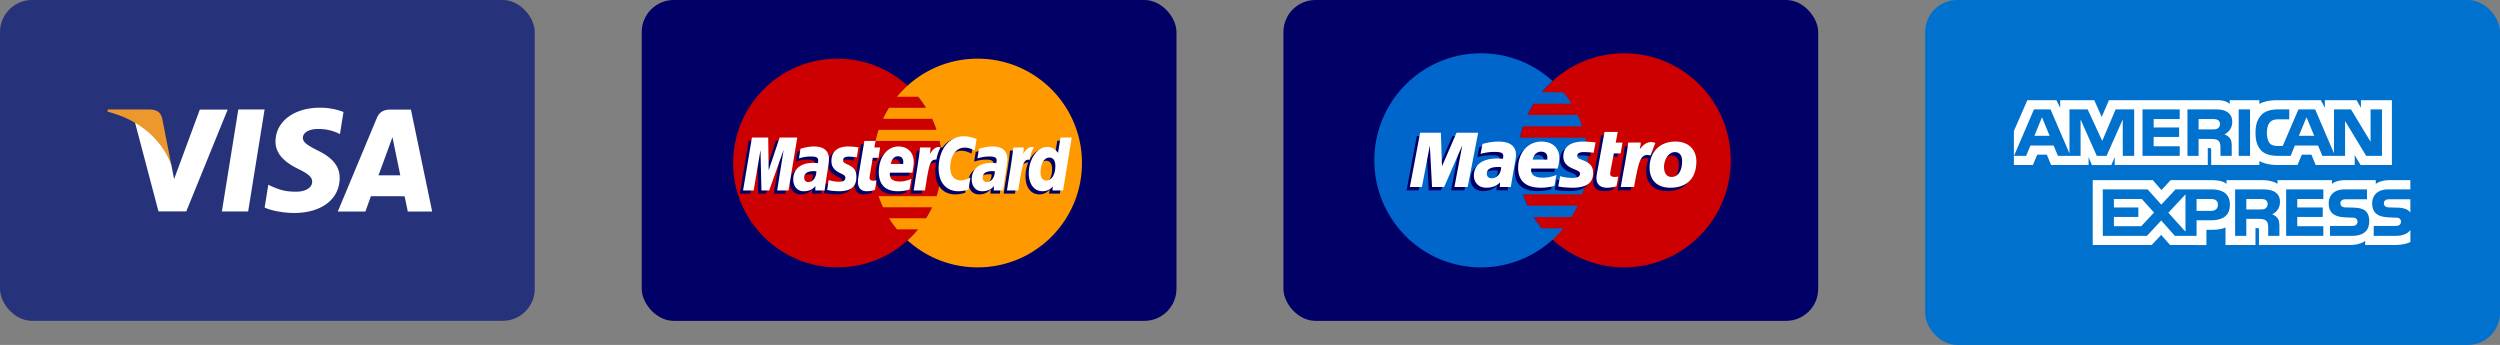
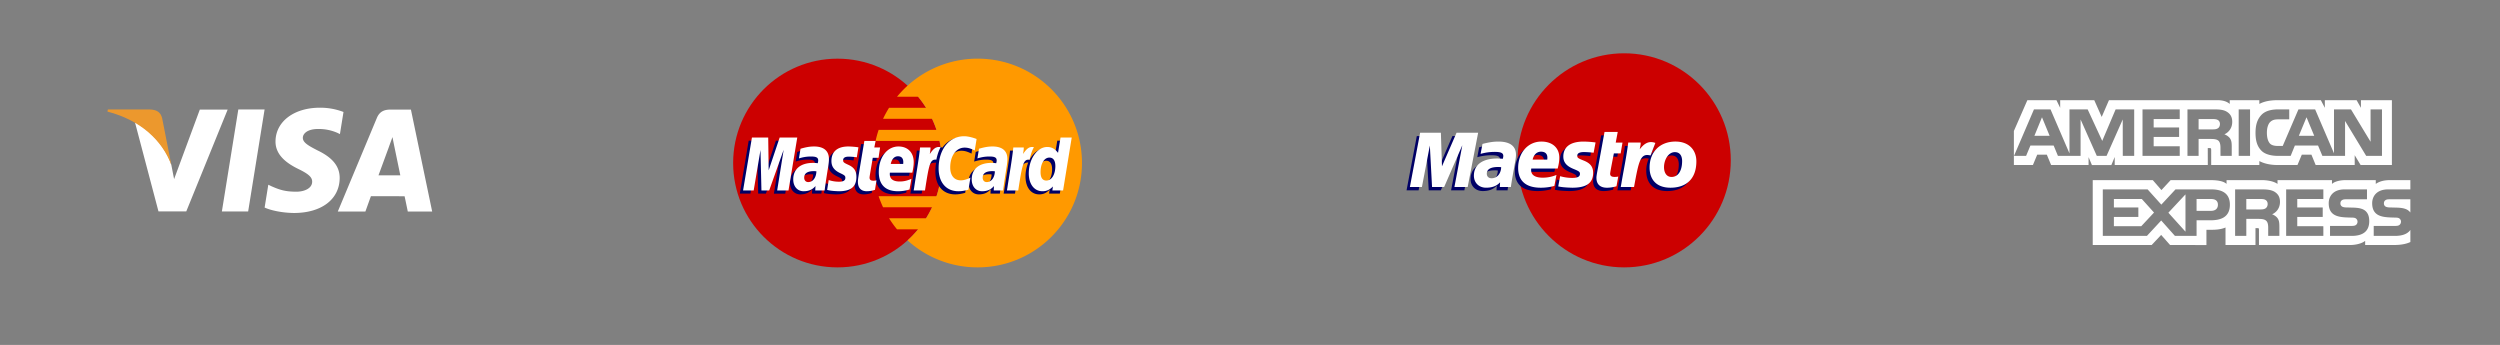
<svg xmlns="http://www.w3.org/2000/svg" width="311.667" height="43" viewBox="0 0 311.667 43">
  <rect x="0" y="0" width="311.667" height="43" fill="#808080" stroke="none" />
  <g fill="none" fill-rule="evenodd">
-     <rect fill="#26337A" width="66.667" height="40" rx="4" />
    <path fill="#FFF" d="M27.66 26.365l2.05-12.717h3.276l-2.05 12.717H27.66M42.822 13.96a8.1 8.1 0 00-2.936-.533c-3.24 0-5.52 1.726-5.539 4.197-.02 1.827 1.627 2.847 2.87 3.454 1.276.623 1.705 1.022 1.7 1.578-.008.852-1.019 1.242-1.96 1.242-1.313 0-2.01-.192-3.087-.667l-.422-.202-.458 2.846c.764.354 2.18.662 3.65.678 3.443 0 5.68-1.705 5.707-4.343.011-1.45-.862-2.548-2.753-3.455-1.145-.59-1.847-.98-1.84-1.578.001-.528.594-1.094 1.878-1.094a5.747 5.747 0 012.452.489l.294.145.444-2.756m4.363 7.895c.271-.73 1.305-3.554 1.305-3.554-.019.033.27-.737.436-1.213l.22 1.096s.63 3.035.759 3.671h-2.72zm4.042-8.195h-2.532c-.785 0-1.373.225-1.717 1.054L42.112 26.37h3.441s.562-1.568.689-1.912l4.197.007c.098.444.399 1.905.399 1.905h3.04l-2.65-12.708zm-26.316-.001l-3.207 8.668-.343-1.762c-.598-2.03-2.458-4.231-4.54-5.334l2.935 11.121 3.467-.002 5.16-12.692h-3.472" />
    <path d="M18.727 13.65h-5.284l-.043.264c4.111 1.053 6.831 3.596 7.96 6.652l-1.148-5.843c-.198-.805-.773-1.044-1.485-1.072" fill="#EC982D" />
    <g transform="translate(80)">
-       <rect fill="#006" width="66.667" height="40" rx="4" />
      <path d="M37.42 20.324c0 7.185-5.825 13.01-13.01 13.01-7.186 0-13.011-5.825-13.011-13.01 0-7.186 5.825-13.01 13.01-13.01 7.186 0 13.01 5.824 13.01 13.01" fill="#C00" />
      <path d="M41.876 7.313a12.964 12.964 0 00-8.734 3.368c-.47.426-.909.887-1.313 1.377h2.628c.36.437.69.897.992 1.378h-4.612a13.07 13.07 0 00-.75 1.378h6.111c.21.446.393.905.551 1.377h-7.213c-.15.45-.277.909-.378 1.378h7.969a13.105 13.105 0 01-.378 6.888h-7.213c.158.471.342.931.55 1.378h6.112c-.223.475-.473.935-.75 1.377h-4.611c.3.48.632.94.992 1.377h2.627c-.404.49-.843.951-1.314 1.378a12.962 12.962 0 008.734 3.366c7.185 0 13.01-5.824 13.01-13.01 0-7.184-5.825-13.01-13.01-13.01" fill="#F90" />
      <path d="M21.371 21.748a2.43 2.43 0 00-.315-.022c-.8 0-1.206.274-1.206.817 0 .334.198.547.506.547.576 0 .99-.548 1.015-1.342zm1.028 2.391h-1.171l.027-.556c-.357.44-.833.65-1.48.65-.766 0-1.29-.598-1.29-1.467 0-1.307.912-2.069 2.479-2.069.16 0 .366.015.576.042.043-.178.055-.253.055-.349 0-.355-.246-.488-.906-.488a4.71 4.71 0 00-1.495.242l.196-1.207c.704-.207 1.168-.284 1.69-.284 1.213 0 1.856.544 1.854 1.573.003.276-.043.616-.114 1.064-.122.777-.386 2.444-.421 2.85zm-4.506.001h-1.412l.81-5.073-1.808 5.072h-.962l-.12-5.044-.85 5.044H12.23l1.105-6.599h2.03l.124 3.694 1.239-3.694h2.259l-1.093 6.6m25.727-2.392a2.418 2.418 0 00-.314-.022c-.801 0-1.206.274-1.206.817 0 .334.197.547.506.547.575 0 .99-.548 1.014-1.342zm1.028 2.391h-1.17l.026-.556c-.356.44-.833.65-1.48.65-.766 0-1.29-.598-1.29-1.467 0-1.307.913-2.069 2.48-2.069.16 0 .365.015.575.042.044-.178.055-.253.055-.349 0-.355-.246-.488-.905-.488a4.72 4.72 0 00-1.496.242c.016-.09.197-1.207.197-1.207.703-.207 1.168-.284 1.69-.284 1.213 0 1.855.544 1.854 1.573.002.276-.043.616-.115 1.064-.122.777-.385 2.444-.42 2.85zm-15.973-.081a3.228 3.228 0 01-1.015.174c-.722 0-1.116-.415-1.116-1.18-.01-.236.104-.86.193-1.43.082-.5.613-3.662.613-3.662h1.403l-.163.813h.848l-.192 1.29h-.85c-.164 1.02-.396 2.291-.399 2.46 0 .277.148.398.484.398.16 0 .285-.017.38-.051l-.186 1.188m4.304-.044c-.482.148-.947.22-1.44.218-1.572-.002-2.392-.822-2.392-2.394 0-1.835 1.043-3.185 2.458-3.185 1.157 0 1.897.756 1.897 1.941 0 .395-.051.779-.174 1.32h-2.795c-.095.78.403 1.103 1.22 1.103a3.33 3.33 0 001.46-.337l-.234 1.334zm-.79-3.181c.009-.112.15-.958-.653-.958-.446 0-.767.34-.896.958h1.55zm-8.944-.363c0 .678.329 1.146 1.075 1.498.572.269.66.348.66.592 0 .334-.252.486-.81.486-.422 0-.814-.066-1.266-.213l-.194 1.24c.32.07.607.135 1.47.16 1.49 0 2.178-.568 2.178-1.795 0-.737-.288-1.17-.995-1.496-.592-.271-.66-.332-.66-.582 0-.29.234-.439.69-.439.278 0 .656.03 1.016.08l.2-1.244a9.536 9.536 0 00-1.243-.104c-1.58 0-2.126.825-2.121 1.816m16.604-1.675c.392 0 .758.102 1.261.357l.232-1.433c-.208-.081-.936-.558-1.553-.558-.945 0-1.744.47-2.306 1.243-.82-.272-1.157.277-1.57.824l-.367.085c.028-.18.053-.358.045-.54h-1.298c-.177 1.662-.49 3.344-.736 5.006l-.065.361h1.413a92.53 92.53 0 00.444-3.178l.532-.294c.08-.297.328-.396.827-.384-.065.35-.1.718-.1 1.1 0 1.756.948 2.85 2.468 2.85.392 0 .728-.052 1.249-.194l.247-1.504c-.468.23-.851.338-1.2.338-.82 0-1.317-.606-1.317-1.607 0-1.454.738-2.472 1.793-2.472m11.958-1.254l-.314 1.907c-.385-.508-.8-.876-1.348-.876-.712 0-1.361.54-1.786 1.336-.591-.123-1.203-.332-1.203-.332v.005c.047-.444.067-.715.062-.807h-1.297c-.176 1.661-.49 3.343-.736 5.005l-.065.361h1.413c.191-1.238.337-2.268.444-3.083.484-.437.725-.817 1.212-.792a4.6 4.6 0 00-.342 1.741c0 1.342.678 2.227 1.706 2.227.517 0 .914-.179 1.302-.592l-.067.499h1.337L53.2 17.54h-1.394zm-1.766 5.36c-.48 0-.724-.357-.724-1.058 0-1.055.455-1.803 1.095-1.803.486 0 .749.37.749 1.05 0 1.065-.463 1.81-1.12 1.81z" fill="#006" />
      <path fill="#FFF" d="M18.3 23.748h-1.413l.81-5.073-1.807 5.073h-.963l-.119-5.043-.85 5.043h-1.322l1.104-6.599h2.031l.057 4.085 1.37-4.085h2.194L18.3 23.748m3.478-2.391a2.348 2.348 0 00-.316-.022c-.8 0-1.205.274-1.205.817 0 .333.198.547.506.547.576 0 .99-.548 1.015-1.342zm1.027 2.39h-1.17l.027-.555c-.357.439-.834.649-1.48.649-.766 0-1.29-.598-1.29-1.467 0-1.307.912-2.068 2.479-2.068.16 0 .365.015.575.042.044-.178.056-.253.056-.35 0-.354-.246-.487-.906-.487a4.692 4.692 0 00-1.495.241l.196-1.207c.703-.206 1.168-.284 1.69-.284 1.213 0 1.855.545 1.854 1.574.002.276-.043.617-.114 1.063-.123.777-.386 2.445-.422 2.85zm18.944-6.42l-.231 1.432c-.505-.254-.87-.356-1.262-.356-1.054 0-1.794 1.019-1.794 2.472 0 1.002.497 1.607 1.318 1.607.348 0 .732-.108 1.2-.338l-.249 1.503c-.52.142-.856.194-1.247.194-1.521 0-2.469-1.094-2.469-2.85 0-2.358 1.31-4.007 3.182-4.007.617 0 1.345.261 1.552.343m2.278 4.03a2.33 2.33 0 00-.314-.022c-.8 0-1.205.274-1.205.817 0 .333.197.547.506.547.575 0 .99-.548 1.013-1.342zm1.028 2.39h-1.17l.027-.555c-.357.439-.833.649-1.48.649-.766 0-1.29-.598-1.29-1.467 0-1.307.912-2.068 2.48-2.068.16 0 .364.015.574.042.044-.178.056-.253.056-.35 0-.354-.246-.487-.906-.487a4.694 4.694 0 00-1.495.241l.196-1.207c.704-.206 1.168-.284 1.69-.284 1.213 0 1.856.545 1.854 1.574.003.276-.043.617-.114 1.063-.122.777-.385 2.445-.422 2.85zm-15.973-.081a3.226 3.226 0 01-1.015.175c-.722 0-1.116-.415-1.116-1.179-.01-.238.104-.86.194-1.43.081-.502.612-3.663.612-3.663h1.404l-.164.812h.72l-.191 1.29h-.723c-.163 1.021-.396 2.292-.399 2.46 0 .278.149.398.484.398.161 0 .286-.016.381-.05l-.187 1.187m4.305-.042a4.808 4.808 0 01-1.441.217c-1.572-.001-2.39-.823-2.39-2.394 0-1.835 1.041-3.186 2.455-3.186 1.159 0 1.898.756 1.898 1.943 0 .393-.051.777-.173 1.32H30.94c-.095.778.404 1.103 1.22 1.103.503 0 .956-.104 1.46-.338l-.233 1.335zm-.79-3.183c.008-.112.15-.958-.653-.958-.447 0-.767.342-.897.958h1.55zm-8.945-.363c0 .68.33 1.146 1.076 1.499.572.268.66.348.66.592 0 .334-.252.485-.811.485a3.98 3.98 0 01-1.266-.21l-.193 1.237c.32.07.607.135 1.469.16 1.49 0 2.179-.567 2.179-1.794 0-.738-.288-1.17-.996-1.495-.592-.272-.66-.333-.66-.583 0-.29.235-.44.691-.44.277 0 .656.031 1.015.082l.201-1.245a9.615 9.615 0 00-1.243-.105c-1.58 0-2.127.825-2.122 1.817m28.879 3.67h-1.336l.066-.5c-.387.414-.784.593-1.302.593-1.026 0-1.705-.885-1.705-2.227 0-1.785 1.052-3.29 2.298-3.29.547 0 .962.224 1.348.732l.314-1.907h1.393l-1.076 6.599zm-2.084-1.24c.658 0 1.12-.746 1.12-1.809 0-.682-.263-1.052-.748-1.052-.64 0-1.096.748-1.096 1.803 0 .703.244 1.058.724 1.058zm-4.119-4.127c-.177 1.661-.491 3.344-.737 5.006l-.064.36h1.413c.505-3.281.626-3.922 1.42-3.842.125-.671.36-1.26.535-1.556-.591-.123-.922.211-1.355.846.035-.275.097-.541.085-.814h-1.297m-11.627 0c-.177 1.661-.492 3.344-.737 5.006l-.064.36h1.413c.505-3.281.627-3.922 1.418-3.842.127-.671.362-1.26.537-1.556-.59-.123-.922.211-1.354.846.034-.275.097-.541.084-.814h-1.297" />
    </g>
    <g transform="translate(160)">
-       <rect fill="#006" width="66.667" height="40" rx="4" />
      <path d="M55.771 19.99c0 7.37-5.95 13.343-13.293 13.343-7.34 0-13.292-5.974-13.292-13.344 0-7.37 5.951-13.344 13.292-13.344 7.342 0 13.293 5.974 13.293 13.344" fill="#C00" />
-       <path d="M32.21 28.463a13.247 13.247 0 01-1.013-1.413h4.712c.282-.453.538-.925.766-1.413h-6.243a13.274 13.274 0 01-.563-1.413h7.367a13.35 13.35 0 00.684-4.235c0-.97-.103-1.915-.299-2.826h-8.136c.103-.481.233-.952.386-1.413h7.364a13.43 13.43 0 00-.562-1.412h-6.24c.228-.489.484-.96.766-1.414h4.708a13.485 13.485 0 00-1.012-1.412h-2.683c.412-.503.86-.975 1.341-1.412a13.216 13.216 0 00-8.925-3.455c-7.342 0-13.293 5.974-13.293 13.344 0 7.37 5.951 13.344 13.293 13.344a13.22 13.22 0 008.925-3.454 13.4 13.4 0 001.343-1.416H32.21" fill="#06C" />
      <path d="M33.364 23.595a6.437 6.437 0 01-1.698.224c-1.853-.002-2.818-.849-2.818-2.469 0-1.893 1.228-3.285 2.896-3.285 1.364 0 2.234.78 2.234 2.004 0 .405-.059.8-.203 1.36H30.48c-.117.79.458 1.138 1.438 1.138.587 0 1.117-.106 1.705-.343l-.26 1.371zm-.886-3.283c0-.119.183-.968-.77-.987-.527 0-.905.352-1.057.987h1.827zm2.002-.371c0 .7.392 1.183 1.283 1.542.682.28.789.361.789.612 0 .347-.301.506-.97.501a5.502 5.502 0 01-1.5-.215l-.24 1.275c.481.112 1.155.149 1.752.163 1.78 0 2.6-.585 2.6-1.849 0-.76-.342-1.207-1.187-1.54-.706-.284-.789-.344-.789-.601 0-.301.28-.454.826-.454.33 0 .783.03 1.213.083l.241-1.282a13.019 13.019 0 00-1.487-.11c-1.884 0-2.537.852-2.531 1.875m-6.535 3.787h-1.383l.033-.582c-.421.459-.983.672-1.744.672-.902 0-1.52-.619-1.52-1.509 0-1.353 1.074-2.133 2.92-2.133.19 0 .431.014.68.042a1.2 1.2 0 00.064-.357c0-.37-.29-.507-1.067-.507a6.359 6.359 0 00-1.762.246l.236-1.241c.83-.212 1.372-.294 1.987-.294 1.43 0 2.184.563 2.184 1.62.012.283-.085.85-.135 1.098-.056.36-.452 2.451-.493 2.945zm-1.214-2.47a3.272 3.272 0 00-.37-.022c-.944 0-1.421.282-1.421.838 0 .35.233.568.596.568.678 0 1.167-.57 1.195-1.383zm14.376 2.382a4.287 4.287 0 01-1.189.179c-.847 0-1.309-.435-1.309-1.208-.027-.213.18-1.195.227-1.468.047-.274.78-4.274.78-4.274h1.645l-.248 1.323h.843l-.229 1.35h-.847s-.465 2.345-.465 2.524c0 .284.171.408.565.408.188 0 .334-.018.446-.051l-.219 1.217m7.351-5.575c-1.206 0-2.148.499-2.695 1.33l.475-1.233c-.876-.323-1.44.138-1.95.792 0 0-.085.108-.17.208v-.97h-1.545c-.21 1.712-.58 3.448-.869 5.163l-.07.373h1.662c.158-.87.287-1.577.416-2.14.353-1.546.947-2.019 1.839-1.81a3.611 3.611 0 00-.319 1.528c0 1.382.747 2.513 2.603 2.513 1.873 0 3.23-1.004 3.23-3.294 0-1.381-.904-2.46-2.607-2.46zm-.484 4.41c-.587.01-.943-.485-.943-1.224 0-.877.52-1.867 1.354-1.867.673 0 .903.536.903 1.106 0 1.247-.509 1.986-1.314 1.986zm-25.417 1.253h-1.655l.984-5.201-2.264 5.201h-1.509l-.276-5.17-.986 5.17H15.35l1.278-6.765h2.586l.216 3.771 1.638-3.771h2.793l-1.304 6.765" fill="#006" />
      <path d="M33.779 23.178a6.424 6.424 0 01-1.698.224c-1.853-.002-2.818-.849-2.818-2.469 0-1.892 1.229-3.284 2.896-3.284 1.364 0 2.235.78 2.235 2.003 0 .405-.06.8-.203 1.36h-3.295c-.117.79.458 1.138 1.437 1.138a4.39 4.39 0 001.706-.343l-.26 1.371zm-.886-3.282c0-.12.183-.97-.77-.988-.527 0-.904.352-1.057.988h1.827zm2.002-.372c0 .7.392 1.182 1.283 1.542.682.28.79.361.79.611 0 .348-.302.507-.97.503a5.506 5.506 0 01-1.5-.216l-.24 1.275c.48.112 1.155.149 1.751.163 1.78 0 2.601-.585 2.601-1.85 0-.759-.342-1.206-1.187-1.539-.707-.283-.79-.345-.79-.6 0-.302.28-.455.826-.455.33 0 .783.031 1.213.083l.241-1.282a12.838 12.838 0 00-1.486-.11c-1.885 0-2.537.852-2.532 1.875M28.36 23.31h-1.382l.033-.58c-.422.457-.983.67-1.745.67-.901 0-1.52-.618-1.52-1.508 0-1.353 1.074-2.133 2.92-2.133.19 0 .432.014.68.041.051-.18.065-.258.065-.356 0-.371-.29-.507-1.067-.507a6.355 6.355 0 00-1.763.247l.236-1.242c.83-.212 1.372-.293 1.987-.293 1.43 0 2.185.562 2.185 1.62.012.282-.086.848-.135 1.097-.057.36-.453 2.451-.494 2.945zm-1.213-2.468a3.091 3.091 0 00-.372-.023c-.942 0-1.42.282-1.42.837 0 .35.234.569.597.569.677 0 1.166-.57 1.195-1.383zm14.376 2.381c-.454.125-.807.18-1.19.18-.846 0-1.308-.436-1.308-1.209-.027-.213.18-1.194.226-1.468.048-.274.78-4.274.78-4.274h1.646l-.249 1.323h.844l-.23 1.35h-.847s-.465 2.345-.465 2.524c0 .285.172.407.565.407.189 0 .334-.016.447-.05l-.22 1.217m8.182-3.15c0 1.247-.51 1.986-1.315 1.986-.587.008-.942-.485-.942-1.225 0-.876.519-1.867 1.353-1.867.673 0 .904.536.904 1.106zm1.776.035c0-1.381-.904-2.46-2.607-2.46-1.959 0-3.225 1.311-3.225 3.242 0 1.381.747 2.512 2.603 2.512 1.873 0 3.229-1.004 3.229-3.294zm-8.492-2.334c-.21 1.713-.58 3.448-.868 5.164l-.07.373h1.661c.599-3.313.8-4.256 2.055-3.924l.603-1.568c-.875-.322-1.438.138-1.948.793.046-.295.132-.58.112-.838h-1.545m-20.016 5.537h-1.654l.983-5.2-2.264 5.2h-1.509l-.275-5.17-.987 5.17h-1.501l1.278-6.765h2.587l.136 4.188 1.82-4.188h2.69l-1.304 6.765" fill="#FFF" />
    </g>
    <g transform="translate(240)">
-       <rect fill="#0072CE" width="71.667" height="43" rx="4" />
      <path d="M60.492 24.844H57.96c-.253 0-.42.01-.562.104-.147.094-.203.234-.203.417 0 .22.123.368.304.432.146.051.304.066.535.066l.753.02c.76.019 1.267.149 1.576.466.056.045.09.094.129.144v-1.65zm0 3.821c-.338.492-.995.741-1.885.741h-2.683v-1.242h2.672c.265 0 .45-.035.562-.144a.509.509 0 00.164-.378.475.475 0 00-.17-.383c-.1-.089-.247-.129-.489-.129-1.304-.044-2.932.04-2.932-1.794 0-.84.536-1.726 1.993-1.726h2.768v-1.153H57.92c-.776 0-1.34.185-1.74.473v-.473h-3.8c-.608 0-1.322.15-1.66.473v-.473h-6.79v.473c-.541-.388-1.453-.473-1.874-.473h-4.48v.473c-.427-.412-1.378-.473-1.958-.473h-5.013l-1.147 1.238-1.075-1.238h-7.489v8.088h7.348l1.182-1.258 1.114 1.258 4.53.004v-1.903h.444c.601.01 1.31-.015 1.935-.284v2.183h3.736v-2.108h.18c.23 0 .253.01.253.238v1.87h11.35c.72 0 1.473-.184 1.89-.518v.517h3.6c.749 0 1.48-.104 2.037-.372v-1.507zm-5.542-2.316c.27.28.416.632.416 1.228 0 1.247-.782 1.83-2.183 1.83h-2.706v-1.243h2.695c.264 0 .45-.035.568-.144a.513.513 0 00.164-.378.497.497 0 00-.17-.383c-.106-.089-.252-.129-.494-.129-1.3-.044-2.927.04-2.927-1.794 0-.84.53-1.726 1.987-1.726h2.785v1.234h-2.549c-.252 0-.417.01-.556.105-.152.094-.209.233-.209.417 0 .218.13.367.304.431.147.051.304.066.54.066l.749.02c.754.019 1.272.149 1.586.466zm-12.536-.358c-.186.11-.416.12-.686.12H40.04v-1.302h1.711c.247 0 .495.005.663.105.18.094.288.273.288.521s-.108.448-.288.556zm.84.722c.308.114.561.318.68.486.196.283.224.547.23 1.058v1.15h-1.395v-.726c0-.348.034-.865-.224-1.134-.204-.208-.513-.258-1.02-.258h-1.484v2.117h-1.396V23.61h3.207c.703 0 1.216.031 1.672.274.438.264.714.626.714 1.287 0 .925-.62 1.397-.985 1.542zm1.754-3.103h4.637v1.199h-3.253v1.054h3.174v1.182h-3.174v1.153l3.253.006v1.202h-4.637V23.61zm-9.373 2.675h-1.796V24.81h1.812c.502 0 .85.204.85.71 0 .502-.332.766-.866.766zm-3.18 2.594l-2.132-2.36 2.133-2.287v4.647zm-5.508-.68h-3.415v-1.154h3.05v-1.182h-3.05v-1.054h3.483l1.52 1.689-1.588 1.7zm11.045-2.68c0 1.61-1.205 1.943-2.42 1.943H33.84v1.944h-2.7l-1.71-1.918-1.778 1.918h-5.503V23.61h5.587l1.71 1.9 1.767-1.9h4.439c1.102 0 2.341.305 2.341 1.91zM15.52 16.93l-.952-2.31-.945 2.31h1.896zm20.947-.92c-.19.116-.417.12-.687.12h-1.688v-1.287h1.71c.243 0 .496.01.66.105.18.084.291.264.291.512 0 .253-.106.457-.286.55zm12.04.92l-.961-2.31-.956 2.31h1.917zm-22.443 2.501H24.64l-.006-4.538-2.014 4.538H21.4l-2.02-4.542v4.542h-2.825l-.534-1.292h-2.893l-.539 1.292H11.08l2.488-5.795h2.064l2.363 5.487v-5.487h2.267l1.818 3.931 1.67-3.93h2.314v5.794zm5.676 0H27.1v-5.795h4.64v1.207h-3.25v1.045h3.173v1.187H28.49v1.158h3.251v1.198zm6.544-4.234c0 .924-.619 1.401-.979 1.545.304.115.564.319.687.488.196.288.23.545.23 1.063v1.138h-1.401l-.005-.73c0-.35.033-.85-.22-1.13-.203-.203-.512-.248-1.012-.248h-1.492v2.108h-1.389v-5.795H35.9c.71 0 1.233.02 1.682.278.44.259.703.637.703 1.283zm2.223 4.234H39.09v-5.795h1.417v5.795zm16.446 0h-1.969l-2.633-4.35v4.35h-2.83l-.54-1.292h-2.886l-.525 1.292h-1.625c-.676 0-1.53-.149-2.015-.64-.488-.493-.742-1.16-.742-2.213 0-.86.152-1.645.749-2.266.449-.462 1.152-.676 2.11-.676h1.345v1.242h-1.317c-.507 0-.793.075-1.07.343-.236.244-.399.706-.399 1.313 0 .62.124 1.068.382 1.36.214.23.603.3.969.3h.624l1.958-4.557h2.081l2.352 5.48v-5.48h2.116l2.442 4.035v-4.035h1.423v5.794zM11.064 20.57h2.374l.535-1.287h1.198l.534 1.287h4.67v-.984l.417.989h2.425l.417-1.003v.998H35.24l-.006-2.112h.225c.157.005.203.02.203.278v1.834h6.003v-.492c.484.26 1.238.492 2.229.492h2.525l.54-1.287h1.199l.528 1.287h4.867v-1.222l.737 1.222h3.9v-8.082h-3.86v.955l-.54-.955h-3.96v.955l-.497-.955h-5.35c-.895 0-1.682.125-2.318.472v-.472h-3.691v.472c-.405-.358-.956-.472-1.57-.472H22.918l-.905 2.088-.929-2.088h-4.248v.955l-.467-.955h-3.623l-1.682 3.843v4.24z" fill="#FFF" />
    </g>
  </g>
</svg>